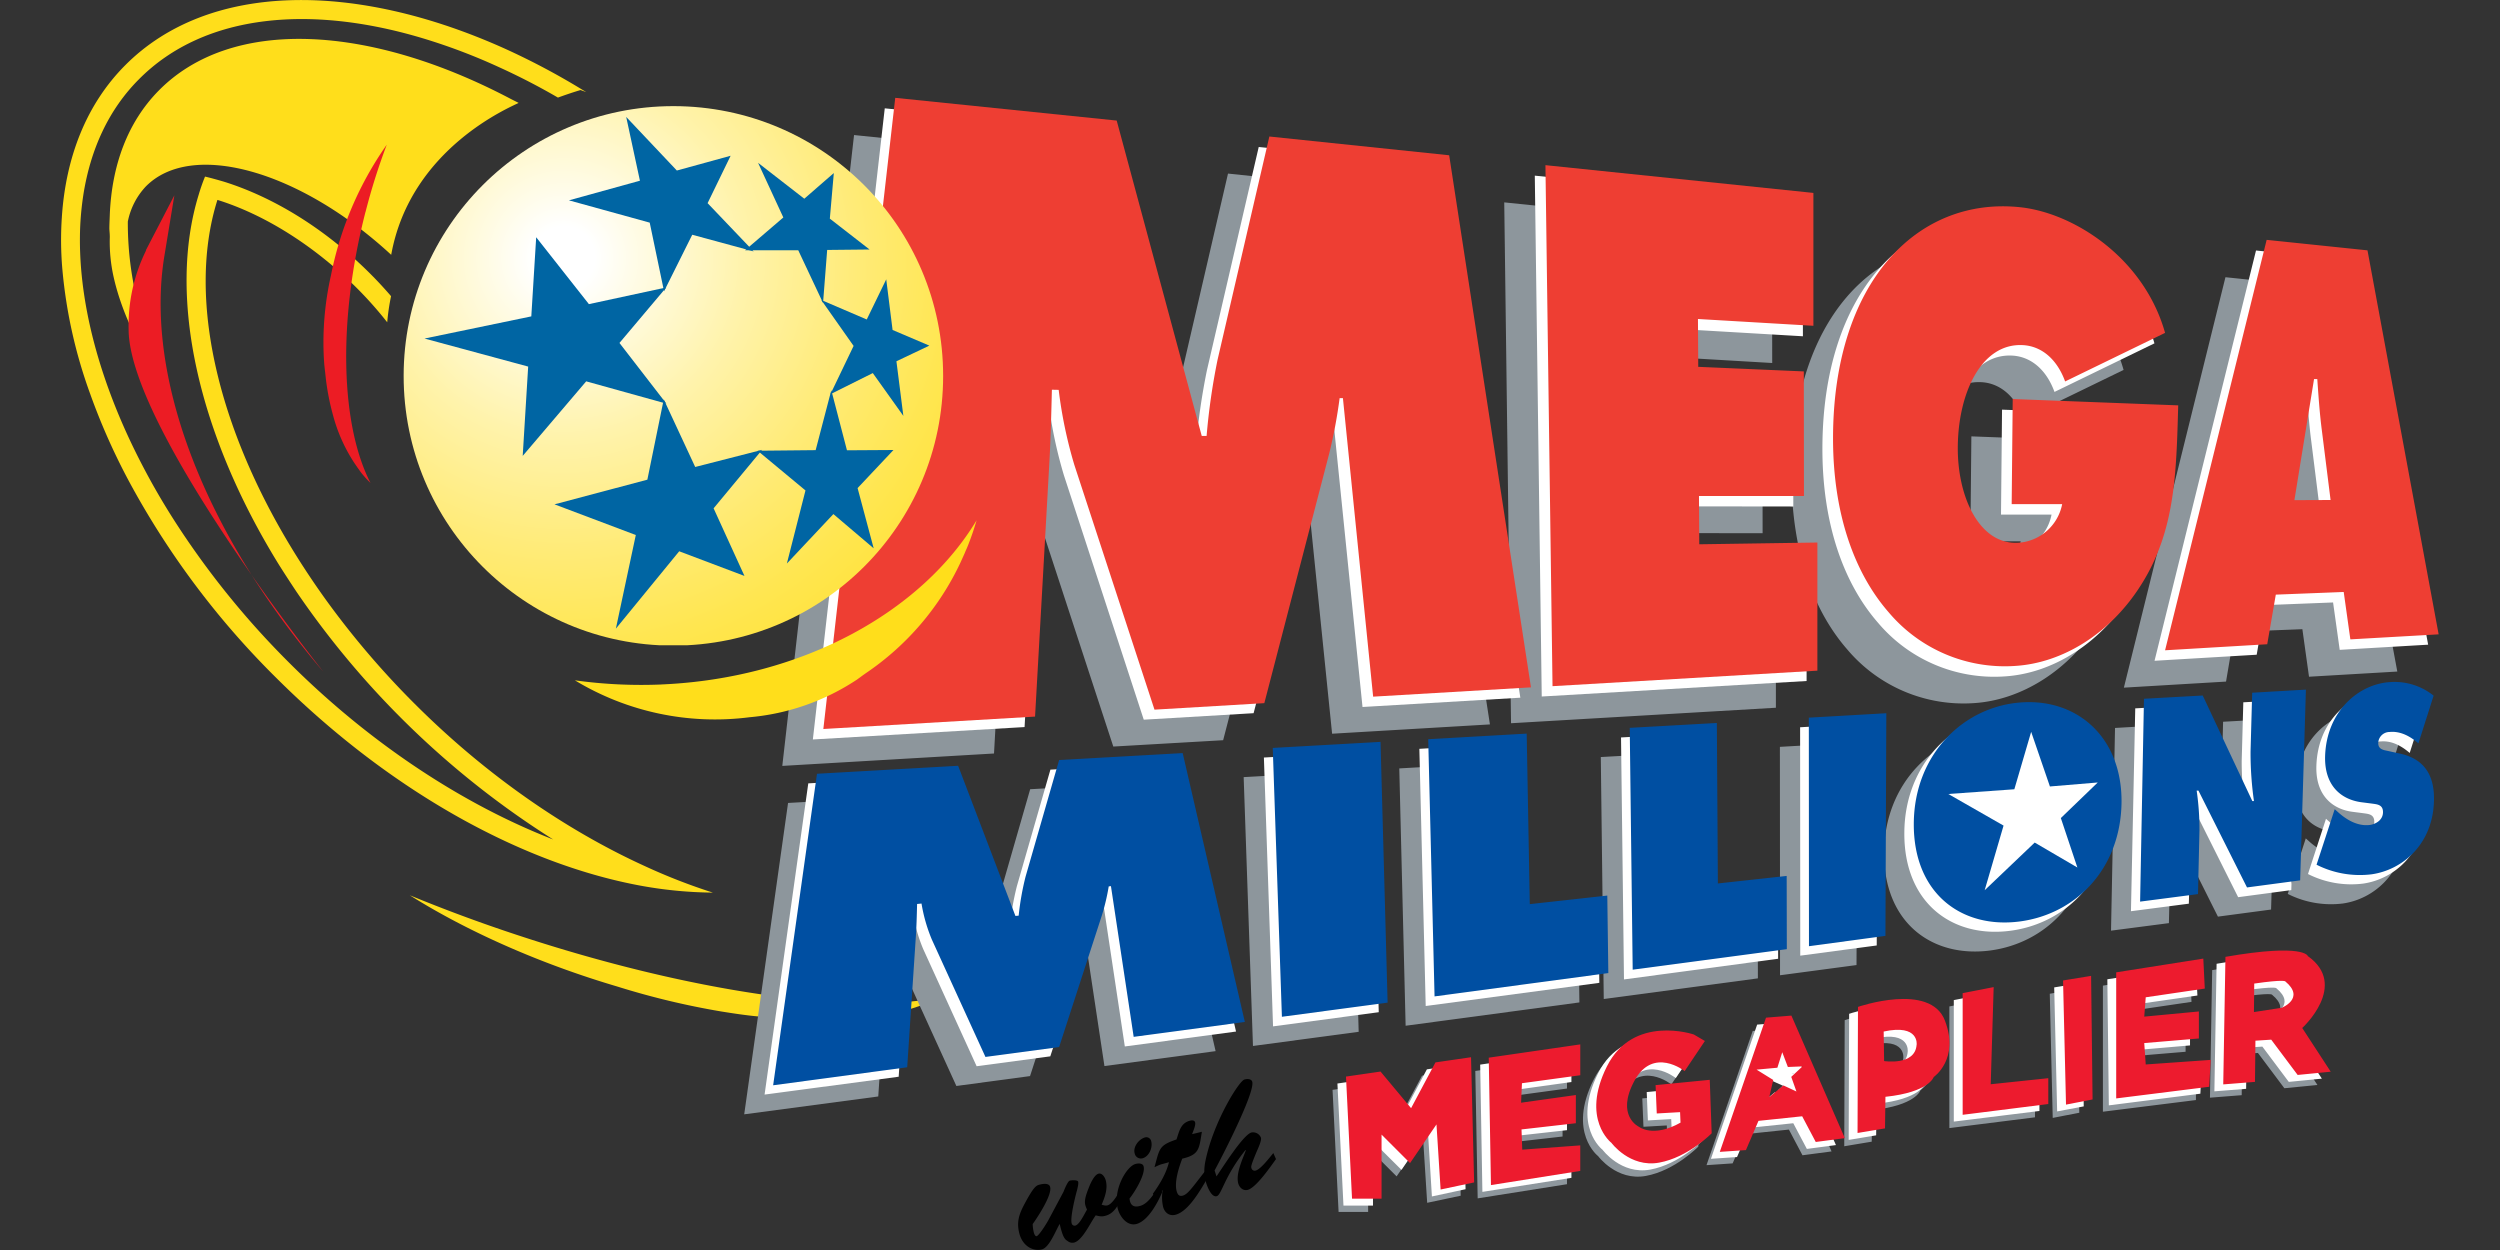
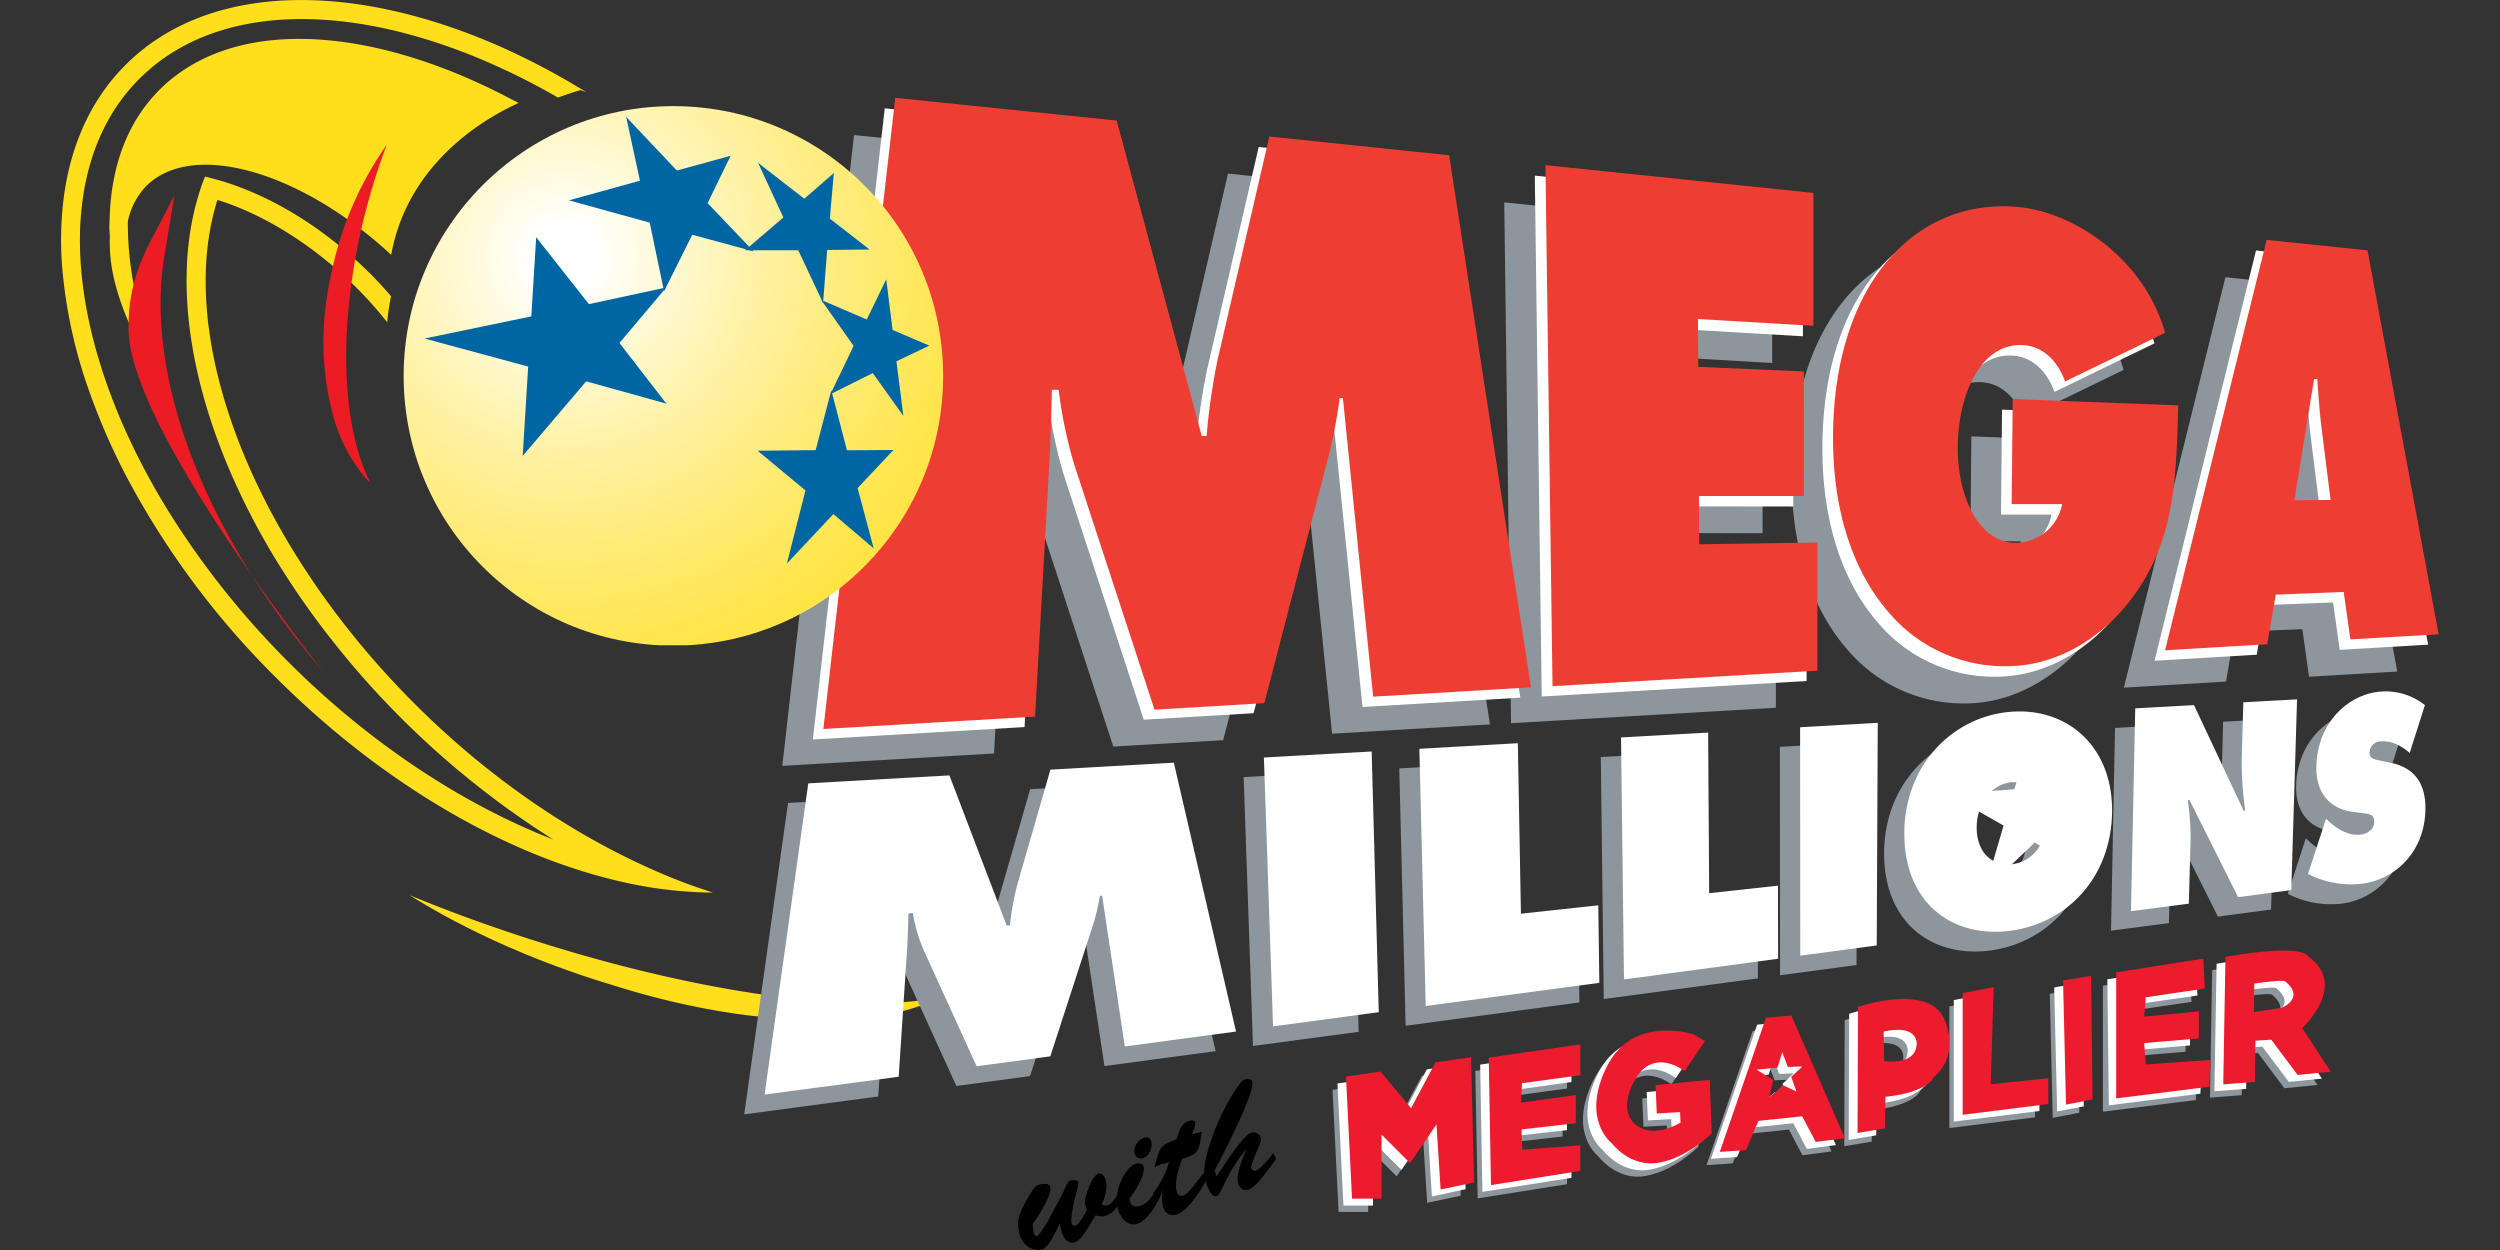
<svg xmlns="http://www.w3.org/2000/svg" viewBox="0 0 529.167 264.583">
  <rect x="0" y="0" width="529.167" height="264.583" fill="#333333" stroke="none" />
  <defs>
    <radialGradient id="b" cx="1556" cy="3.3" r="4.99" gradientTransform="matrix(84.63 0 0 84.56 -131344 -104.2)" gradientUnits="userSpaceOnUse">
      <stop offset="0" stop-color="#fff" />
      <stop offset=".05" stop-color="#fff" />
      <stop offset=".11" stop-color="#fffce9" />
      <stop offset=".29" stop-color="#fff3ab" />
      <stop offset=".47" stop-color="#ffeb78" />
      <stop offset=".63" stop-color="#ffe650" />
      <stop offset=".78" stop-color="#ffe133" />
      <stop offset=".91" stop-color="#ffdf21" />
      <stop offset="1" stop-color="#ffde1b" />
    </radialGradient>
    <clipPath id="a">
      <path fill="none" d="M232.4 254.9C232.3 356 314.2 438 415.3 438s183.1-81.8 183.1-182.9c.06-101.1-81.83-183-182.9-183.1h-.1c-101 0-182.9 81.9-183 182.9" />
    </clipPath>
  </defs>
-   <path fill="gray" d="m330.743 205.312 4.218-.594c-1.406.157-2.812.344-4.219.532z" />
+   <path fill="gray" d="m330.743 205.312 4.218-.594z" />
  <path fill="none" d="m338.243 203.187.062-.156z" />
-   <path fill="#fefefe" d="m338.243 203.187.062-.156.031-.063v-.03l.063-.188-7.844 1.187.188 1.344a64.81 64.81 0 0 1 4.218-.531l2.844-.407c.131-.165.225-.359.281-.562zM338.243 203.03v-.062z" />
  <path d="M225.118 252.25c.156-.407.875-2.22 1.312-2.344.313-.094 1.656-.188 1.781.219s-.156 1.437-.25 1.843c-.375 1.313-1.469 5.782-1.125 6.97a.63.63 0 0 0 .813.468c.906-.281 1.937-2.563 2.437-3.375-.531-1.188-.75-1.781.313-4.469.312-.844 1.156-2.844 2.094-3.125.78-.219 1.343.719 1.53 1.313.532 1.78-.155 3.625-.843 5.25.5.125.781.25 1.281.125.813-.25 1.656-1.563 2.125-2.25l.5 1.406c-.687 1.312-1.5 2.594-3 3.031-.844.25-1.312.156-2.156-.062-1.094 1.468-2.75 5.218-4.531 5.75a1.563 1.563 0 0 1-1.375-.282c-.5-.343-1-.468-1.719-3.656-.875 1.438-2.188 5.031-3.813 5.406-1.843.438-4.03-.718-4.718-3.343-.656-2.438-.063-4.125 1.062-6.25 1.938-3.625 2.469-3.938 3.188-4.125 1.5-.375 2.094-.063 2.25.468.5 1.657-2.656 6.438-3.688 7.875a8.29 8.29 0 0 0 .281 1.938c.094.25.282.687.563.625.531-.156 2.156-2.781 2.469-3.375z" />
  <path d="M246.024 252.28c-.938 2.22-2.938 6.032-5.406 6.782-1.938.563-3.47-1.375-3.97-3.031-1.187-3.969 1.72-9.094 3.688-9.656.563-.157 1.5-.22 1.719.468.5 1.625-1.875 5.5-2.969 6.844.125 1.406.844 2 2.344 1.531 1.719-.53 2.906-2.75 3.938-4.093zm-5.844-8.124c-.406-1.344.813-2.969 2.094-3.375a1.05 1.05 0 0 1 1.35.61c.01.024.019.05.025.077.406 1.313-.344 3.25-1.75 3.688a1.346 1.346 0 0 1-1.688-.875c-.012-.04-.025-.081-.031-.125z" />
  <path d="M254.399 239.562c-.594 3.563-.5 4.844-4.156 5.688-.688 1.78-1.75 5-1.157 6.968.219.72.563 1.063 1.313.844 1.031-.312 1.937-1.656 4.594-5.062l.593 1.375c-1.406 2.343-3.875 6.875-6.656 7.718-1.281.375-2.313-.25-2.719-1.562a8.96 8.96 0 0 1-.125-3.531l-.094-.032-1.25 1.844-.718-1.125c1.5-2.094 2.812-4.281 3.406-6.687-2 .593-1.406.28-3.063 1.062l.188-.687c.906-3.407 1-4 4.469-5.188.562-1.625.844-3.375 2.719-3.937.437-.125 1.062-.22 1.218.312.188.594-.437 1.938-.625 2.5z" />
  <path d="M257.493 249c1.218-1.75 5.593-8.75 7.375-9.282a1.792 1.792 0 0 1 2.03 1.094c.188.625-.687 2.438-.937 3.031-1.281 3.063-1.156 3.125-1.062 3.438a.7.7 0 0 0 .937.469c1.063-.313 2.938-2.782 3.688-3.688l.562 1.281c-1.156 1.594-4.156 5.97-5.937 6.5-.969.282-1.75-.406-2.031-1.28-.625-2.063.906-5.22 1.593-7.095l-.094-.03c-4.437 5.5-5.03 9.437-6.062 9.75-1.156.343-2.063-2.157-2.281-2.907-.688-2.25-.281-4.063.281-6.281 1.938-7.5 6.719-15.157 7.844-15.5.531-.157 1.469-.188 1.656.468.656 2.22-6.5 16.094-7.969 18.782z" />
  <g fill="#8e979d">
    <path d="m302.086 254.593 7.094-1.5-.656-26.5-7.531 1.094-5.157 9.688-6.469-7.75-7.312 1.062 1.281 25.844h6.25v-13.563l6.031 6.032 5.594-8.188zM319.368 246.156l-.157-4.281 11.531-1.313v-5.969l-11.593 1.625.156-4.125 12.375-1.687v-6.531l-19.406 2.812.5 26.969 18.906-3v-5.406zM347.618 232.5l11.468-1.125.406 11.312s-4.937 5.094-11.125 6.219-10.093-4.188-10.093-4.188-6.531-5-.969-16.156 18.406-6.781 18.406-6.781l2.344 1.375-4.281 6.375s-6.688-5.313-10.656 2.094.968 9.687.968 9.687 3 2.406 8.813-.875l-.094-2.219-4.938.282zM418.555 232.312l.625-20.562-6.563 1.28v25.75l18.125-2.28v-5.47zM439.493 209.375l.625 26.156-5.625 1.094-.625-26.282zM451.368 228.125l-.313-4.532 11.563-.968v-5.72L451.055 218l.313-4.094 12.5-1.844-.313-6.344-18.438 2.907v26.687l19.688-2.469v-5.687zM484.493 220.406s9.906-9.031 1.187-15.219c0 0-.656-2.75-17.438.156l-.468 27 6.719-.53.093-8.72 3.344-.218 5.594 7.468 7-.687zm-4.344-4.281-5.875.906.062-6.031c6.281-.907 6.563-.47 6.563-.47 4.365 3.595-.75 5.595-.75 5.595zM376.368 217.78l-5.375.438-9.782 28.407 5.531-.375 2.657-6.188 9.25-.969 2.875 5.438 6.156-.813zm-.032 12.97 1.094 3.093-2.75-1.28-3 2.468.844-3.625-3.531-2.188 4.406-.406 1.031-3.281 1.188 3.125 3.093-.125zM408.868 218.843c-3.125-8.187-18.407-2.906-18.407-2.906l-.094 26.688 5.813-.97.094-6.687c9.25-.968 10.219-4.187 10.219-4.187s5.5-3.75 2.375-11.938zm-6 5.125c-.313 4.47-6.875 3.438-6.875 3.438l-.094-6.25c7.594-1.656 6.969 2.812 6.969 2.812z" />
  </g>
  <g fill="#fff">
    <path d="m303.086 253.25 7.125-1.532-.656-26.468-7.531 1.093-5.156 9.688-6.47-7.75-7.312 1.062 1.281 25.844h6.25v-13.562l6.032 6 5.594-8.157zM320.399 244.78l-.156-4.28 11.437-1.282v-5.968l-11.531 1.593.156-4.093 12.313-1.72v-6.53l-19.313 2.843.469 26.938 18.844-2.969v-5.406zM348.555 231.156l11.469-1.125.406 11.312s-4.938 5.094-11.125 6.22-10.094-4.188-10.094-4.188-6.531-5-.969-16.157 18.407-6.78 18.407-6.78l2.344 1.374-4.282 6.375s-6.687-5.312-10.656 2.094.969 9.687.969 9.687 3 2.407 8.812-.875l-.094-2.218-4.937.28zM419.493 230.968l.625-20.562-6.563 1.281v25.719l18.125-2.25v-5.5zM440.743 208.03l.312 26.157-5.625 1.063-.625-26.25zM452.305 226.75v-4.5l11.25-.97v-5.718l-11.563 1.094.313-4.094 12.813-1.844-.313-6.343-18.75 2.906.313 26.687 19.375-2.468.312-5.72zM485.43 219.062s9.906-9.031 1.188-15.219c0 0-.657-2.75-17.438.157l-.469 27 6.719-.532.094-8.718 3.344-.22 5.593 7.47 7-.688zm-4.375-4.312-5.875.906.063-6.031c6.28-.907 6.562-.47 6.562-.47 4.375 3.626-.75 5.595-.75 5.595zM377.305 216.437l-5.375.438-9.781 28.406 5.522-.375 2.656-6.188 9.25-.968 2.875 5.437 6.156-.812zm0 12.969 1.094 3.094-2.75-1.282-3 2.47.844-3.626-3.532-2.187 4.406-.407 1.032-3.28 1.187 3.124 3.094-.125zM409.805 217.5c-3.125-8.188-18.406-2.907-18.406-2.907l-.094 26.688 5.813-.969.093-6.687c9.25-.97 10.219-4.188 10.219-4.188s5.5-3.75 2.375-11.937zm-6.01 5.125c-.312 4.468-6.874 3.437-6.874 3.437l-.094-6.25c7.594-1.687 6.969 2.813 6.969 2.813z" />
-     <path d="M373.555 228.093v-3.468l6.563 2.875v3.53z" />
  </g>
  <g fill="#ed1b2e">
    <path d="m304.93 251.78 7.094-1.5-.656-26.5-7.532 1.095-5.156 9.687-6.469-7.75-7.312 1.063 1.281 25.843h6.25v-13.562l6.031 6.031 5.594-8.187zM322.211 243.343l-.156-4.28 11.5-1.313v-5.97l-11.594 1.626.188-4.125 12.344-1.688v-6.53l-19.375 2.812.468 26.968 18.906-3v-5.406zM350.43 229.687l11.469-1.125.406 11.313s-4.938 5.093-11.125 6.218-10.094-4.187-10.094-4.187-6.531-5-.969-16.156 18.407-6.782 18.407-6.782l2.344 1.375-4.282 6.375s-6.687-5.312-10.656 2.094.969 9.688.969 9.688 3 2.406 8.812-.875l-.094-2.22-4.937.282zM421.368 229.5l.625-20.563-6.563 1.281v25.75l18.125-2.28v-5.47zM442.618 206.562l.312 26.156-5.625 1.094-.625-26.281zM454.18 225.312l-.313-4.531 11.563-.969v-5.719l-11.563 1.094.313-4.094 12.5-1.843-.313-6.344-18.437 2.906V232.5l19.688-2.47.312-5.687zM487.305 217.593s9.906-9.03 1.188-15.218c0 0-.657-2.75-17.438.156l-.469 27 6.719-.531.094-8.72 3.344-.218 5.593 7.469 7-.688zm-4.344-4.28-5.875.905.063-6.03c6.281-.907 6.562-.47 6.562-.47 4.335 3.594-.75 5.594-.75 5.594zM379.18 214.968l-5.375.438-9.781 28.406 5.531-.375 2.656-6.187 9.25-.97 2.875 5.438 6.156-.812zm-.031 12.97 1.094 3.093-2.75-1.281-3 2.468.843-3.625-3.531-2.187 4.406-.406 1.031-3.282 1.188 3.125 3.094-.125zM411.68 216.03c-3.125-8.187-18.406-2.905-18.406-2.905l-.094 26.687 5.813-.969.093-6.687c9.25-.969 10.219-4.188 10.219-4.188s5.5-3.75 2.375-11.937zm-6 5.126c-.313 4.469-6.875 3.437-6.875 3.437l-.094-6.25c7.603-1.656 6.978 2.813 6.978 2.813z" />
  </g>
  <path fill="#ffde1b" d="M109.274 197.843a336.439 336.439 0 0 1-22.531-8.343c12.125 7.625 27.5 14.468 43.906 19.312a165.6 165.6 0 0 0 22 5.281c2.719.438 5.219.813 7.594 1.032l1.78.156.72.062c4.63.47 9.284.657 13.937.563a58.842 58.842 0 0 0 15.625-2.219l1.5-.469.25-.093.75-.25a20.491 20.491 0 0 0 3.563-1.657c-18.313 3.5-52.188-1.156-89.094-13.375" />
  <path fill="#8d969c" d="m180.774 28.584 46.875 4.812 17.969 66.75h1.03a146.294 146.294 0 0 1 2.313-16.093L259.93 36.74l38.094 4 17.344 112.594-33.407 1.969-6.437-63.188h-.688a106.178 106.178 0 0 1-2.187 11.656l-13.75 52.907-23.25 1.343-16.969-51.812a94.542 94.542 0 0 1-3.313-15.844l-1.437-.062c-.125 5.062-.25 10.281-.531 15.343l-3 53.844-44.813 2.625zm137.625 14.25 56.687 5.875.031 28.125-24.468-1.438.062 10.125 22.344.97.031 26.374-22.219-.031.063 10.219 24.969-.375v27.125l-56.063 3.281-1.437-110.25m133.906 50.844c-.406 14.468-.625 26.5-7.813 37.875-6.593 10.5-16.78 16.687-26.78 17.281a32.199 32.199 0 0 1-26.688-11.344c-7.25-8.281-11.813-20.812-11.813-36.844 0-33.03 17.813-51.25 39.625-48.937 11.375 1.219 26.188 10.719 30.656 26.594l-21.156 10.281c-1.75-4.781-5.062-7.469-8.906-7.688-8.75-.468-13.75 10.032-13.813 21.657-.062 10.562 4.563 20.343 12.438 20.218a10.108 10.108 0 0 0 9.656-8.187h-10.656l.219-22.219zm24.625 20.062 4.156-25.625h.719c.25 3.594.5 7.281 1 10.875l1.813 14.719zm-3.969 20 14.375-.562 1.406 10.062 18.688-1.094-15.063-81.25-21.312-2.218-21.5 86.875 21.625-1.282zm-209.719 30.75 22.813-1.281 1.531 55.187-22.375 3-1.969-56.906m32.938-1.844 20.844-1.187.656 36.094 16.406-1.782.219 16.407-36.781 4.937-1.344-54.469m42.656-2.406 18.438-1.031.219 34 14.562-1.594.031 15.469-32.625 4.375-.625-51.219m37.906-2.156 16.407-.938-.188 47.125-16.187 2.157-.031-48.344m44.968 11.656c4.563-.375 7.281 3.375 7.25 8.031-.094 5.063-3.125 8.844-7.437 9.344s-7.469-2.719-7.406-7.906c.062-4.813 3-9.125 7.625-9.5m.156-14.906c-12.375.687-23 10.906-23.094 25.656-.094 14.906 10.219 22.375 22.531 20.719 11.781-1.594 21.156-11.094 21.438-24.938.219-13.656-9-22.094-20.875-21.437m25.781-.719 12.438-.719 10.5 22.344h.375a73.36 73.36 0 0 1-.75-10.469l.312-12.469 11.375-.625-1.219 40.375-11.25 1.5-10.281-20.53h-.375c.403 2.762.6 5.552.594 8.343l-.313 13.562-12.25 1.594zm40.375 23.375.563.5c1.937 1.781 4.28 3.125 6.812 2.844 1.063-.125 2.781-.875 2.844-2.625s-1.344-1.75-2.344-1.907l-2.188-.28c-4.312-.532-7.906-3.5-7.718-9.782.312-9.563 7.187-15.281 13.781-15.656a13.201 13.201 0 0 1 9.188 2.875l-3.22 10.125c-1.75-1.5-3.78-2.625-6.093-2.407a2.404 2.404 0 0 0-2.406 2.282c-.031 1.468 1.281 1.562 2.125 1.75l2.406.5c4.438.937 7.531 3.812 7.281 10.281-.344 9.062-6.781 14.375-13.187 15.281-4 .494-8.06-.212-11.656-2.031zm-321.25-7.5 29.875-1.688 12.125 31.782.688-.063c.287-2.794.778-5.56 1.468-8.281l7.094-24.656 26.094-1.469 13.156 56.906-23.531 3.156-4.813-31.906-.469.063a45.196 45.196 0 0 1-1.406 6.093l-9.062 27.875-15.594 2.094-11.313-24.812a33.886 33.886 0 0 1-2.187-7.625l-.938.093c-.062 2.532-.124 5.094-.312 7.625l-1.781 26.938-28.375 3.781z" />
  <path fill="#fff" d="m187.274 22.928 46.875 4.812 17.969 66.75h1.03a138.97 138.97 0 0 1 2.313-16.094l10.969-47.28 38.063 3.937 17.312 112.625-33.406 1.968-6.428-63.187h-.688c-.525 3.9-1.253 7.772-2.187 11.594l-13.75 52.906-23.25 1.375-16.907-51.75a94.899 94.899 0 0 1-3.312-15.875h-1.447c-.125 5.062-.25 10.281-.531 15.344l-3.032 53.843-44.812 2.625zm137.594 14.25 56.718 5.875.031 28.125-24.468-1.438.062 10.125 22.344.969.031 26.375-22.219-.031.063 10.218 24.969-.375v27.125l-56.063 3.282-1.469-110.25m133.97 50.843c-.407 14.47-.626 26.5-7.813 37.875-6.594 10.532-16.781 16.688-26.781 17.282a32.172 32.172 0 0 1-26.688-11.313c-7.25-8.281-11.813-20.812-11.813-36.844 0-33.03 17.813-51.25 39.625-48.937 11.375 1.219 26.188 10.719 30.657 26.594l-21.156 10.281c-1.75-4.813-5.063-7.469-8.907-7.688-8.75-.5-13.75 10.032-13.812 21.657-.063 10.531 4.562 20.343 12.437 20.187a10.108 10.108 0 0 0 9.656-8.187h-10.696l.218-22.219zm24.562 20.063 4.125-25.625h.719c.25 3.594.5 7.281.968 10.875l1.844 14.719zm-3.938 20 14.375-.563 1.406 10.032 18.72-1.094-15.063-81.219-21.375-2.219-21.478 86.844 21.625-1.281z" />
  <path fill="#ee3e33" d="m189.493 20.709 46.875 4.812 18 66.75h1.03a138.97 138.97 0 0 1 2.313-16.093l10.969-47.282 38.063 3.97 17.312 112.624-33.406 1.969-6.397-63.188h-.697a106.178 106.178 0 0 1-2.188 11.657l-13.75 52.906-23.25 1.375L227.4 98.396a94.899 94.899 0 0 1-3.313-15.875l-1.437-.03c-.125 5.062-.25 10.312-.531 15.343l-3.032 53.844-44.812 2.625zm137.625 14.25 56.718 5.875v28.125L359.4 67.521l.062 10.125 22.344.97.031 26.374h-22.219l.063 10.219 25-.375v27.125l-56.063 3.281-1.5-110.281m133.938 50.844c-.406 14.468-.625 26.5-7.781 37.875-6.563 10.5-16.781 16.687-26.781 17.281a32.172 32.172 0 0 1-26.688-11.313c-7.25-8.28-11.813-20.812-11.813-36.843 0-33.032 17.813-51.25 39.625-48.938 11.375 1.219 26.188 10.719 30.657 26.594L437.118 80.74c-1.75-4.812-5.063-7.469-8.907-7.687-8.75-.5-13.75 10.031-13.812 21.656-.063 10.531 4.562 20.344 12.437 20.187a10.108 10.108 0 0 0 9.656-8.187h-10.687l.219-22.25zm24.594 20.062 4.156-25.625h.688c.25 3.594.5 7.281.968 10.875l1.844 14.719zm-3.938 20 14.375-.562 1.406 10.031 18.688-1.063-15.062-81.28-21.344-2.22-21.5 86.875 21.625-1.28z" />
  <path fill="#ffde1b" d="M13.096 45.906c.843-12.719 5.218-23.875 13.406-32.094 17.625-17.719 48.656-17.844 80.531-3.437a150.678 150.678 0 0 1 16.188 8.593l.875.532-1.22-.438c-1.593.469-3.218 1.031-4.78 1.594a139.021 139.021 0 0 0-12.47-6.438 124.86 124.86 0 0 0-14.155-5.5C66.408.688 43.346 2.75 29.439 16.75c-6.437 6.437-10.25 14.812-11.78 24.375a64.16 64.16 0 0 0-.667 6.468c-.75 15.625 4.032 33.813 13.75 52.063 2.25 4.25 4.772 8.478 7.563 12.687a179.421 179.421 0 0 0 23.313 28.344c16.874 16.75 36.406 29.594 55.468 37a185.48 185.48 0 0 1-54.312-52.406 286.306 286.306 0 0 1-3.656-5.625C41.836 91.75 35.43 62.75 42.055 41.218a39.682 39.682 0 0 1 1.344-3.843c1.312.312 2.656.687 4.031 1.093 10.281 3.22 21.156 9.75 30.719 19.25a86.976 86.976 0 0 1 4.625 4.97 46.446 46.446 0 0 0-.813 5.53 81.241 81.241 0 0 0-6.718-7.53c-9.25-9.095-19.594-15.376-29.22-18.376-6.78 21.438.5 51.125 19.313 79.375a173.356 173.356 0 0 0 3.407 4.938 180.395 180.395 0 0 0 19.468 22.78c14.75 14.657 31.532 26.282 48.25 33.907a124.358 124.358 0 0 0 14.438 5.625 88.641 88.641 0 0 1-15.969-1.594c-25.375-4.875-52.844-20.406-76.219-43.625a175.863 175.863 0 0 1-31.156-41.375 136.607 136.607 0 0 1-8.5-19.062 103.71 103.71 0 0 1-5.866-26.406 71.407 71.407 0 0 1-.093-10.97" />
  <path fill="#ffde1b" d="M23.242 45.375c.438-10.407 3.75-19.438 10.25-26.094 15.438-15.813 44.688-14.094 74.5 1.594.594.312 1.188.593 1.782.906-1.344.75-22.875 9.437-26.969 32.156C63.524 36.125 40.555 29.593 30.836 39.5a15.136 15.136 0 0 0-3.781 7.406c-.025 6.64.9 13.247 2.75 19.625a103.409 103.409 0 0 0 6.134 16.5c-6.125-8.25-10.156-16.719-11.875-24.344a34.048 34.048 0 0 1-.821-8.531c0-.563-.063-1.125-.094-1.688 0-1.03.062-2.062.094-3.062" />
  <path fill="#ec1c24" d="m30.877 52.968 6.031-11.625-2.125 12.907c-4.156 25.5 8.375 58.375 33.656 87.937 0 0-41.218-51.687-41.218-72.531a35.9 35.9 0 0 1 3.718-16.688" />
-   <path fill="#ffde1b" d="M140.18 144.875a101.732 101.732 0 0 1-18.5-.875 57.274 57.274 0 0 0 37 7.812 48.892 48.892 0 0 0 22.719-7.969l1.281-.937.531-.375a57.995 57.995 0 0 0 20.094-23.469l.875-1.937.125-.313.438-1a57.941 57.941 0 0 0 1.968-5.687c-11.625 19.343-36.812 33.437-66.625 34.75" />
  <path fill="#ec1c24" d="M77.368 44.875a132.235 132.235 0 0 1 4.5-14.25A72.348 72.348 0 0 0 70.055 58.28a64.725 64.725 0 0 0-1.594 14.062c0 1.75.063 3.344.188 4.907l.125 1.156.062.469a51.847 51.847 0 0 0 1.657 9.03 34.454 34.454 0 0 0 4.615 10.25l.688 1 .125.157.343.5c.654.86 1.372 1.666 2.157 2.406-6.22-12.062-7.063-33.906-1.063-57.343" />
  <path fill="#fff" d="m267.524 160.343 22.812-1.28 1.5 55.187-22.375 3-1.937-56.907m32.906-1.843 20.844-1.188.656 36.094 16.375-1.781.219 16.406-36.75 4.906-1.344-54.437m42.688-2.407 18.437-1.03.219 34 14.562-1.595.031 15.47-32.625 4.374-.625-51.219m37.907-2.156L397.46 153l-.219 47.125-16.187 2.156-.031-48.344m44.969 11.656c4.562-.375 7.28 3.375 7.25 8.032-.094 5.062-3.125 8.843-7.438 9.312s-7.469-2.719-7.406-7.906c.062-4.813 3-9.125 7.625-9.5m.156-14.906c-12.375.687-23.031 10.906-23.094 25.656-.094 14.906 10.219 22.375 22.531 20.719 11.782-1.594 21.157-11.063 21.438-24.938.25-13.656-9-22.094-20.875-21.437m25.781-.688 12.438-.687 10.5 22.343h.344a73.36 73.36 0 0 1-.75-10.468l.343-12.47 11.375-.624-1.219 40.375-11.25 1.5-10.28-20.531h-.376c.403 2.762.6 5.553.594 8.343l-.375 13.563-12.25 1.594zm40.375 23.375.563.5c1.937 1.781 4.281 3.125 6.781 2.844 1.063-.125 2.813-.875 2.875-2.625s-1.344-1.75-2.344-1.906l-2.187-.282c-4.313-.53-7.938-3.5-7.719-9.78.313-9.563 7.188-15.282 13.781-15.688 3.313-.216 6.588.809 9.188 2.875l-3.219 10.125c-1.75-1.5-3.781-2.625-6.094-2.438a2.404 2.404 0 0 0-2.406 2.281c-.062 1.47 1.313 1.563 2.125 1.75l2.406.5c4.438.938 7.532 3.813 7.282 10.282-.344 9.062-6.782 14.375-13.188 15.28-4 .495-8.06-.212-11.656-2.03zm-321.25-7.5 29.875-1.687 12.125 31.78.688-.062c.287-2.793.778-5.559 1.469-8.28l7.093-24.657 26.125-1.469 13.166 56.906-23.54 3.157-4.804-31.907-.469.032a45.298 45.298 0 0 1-1.437 6.093l-9.063 27.875-15.593 2.094-11.313-24.812a33.886 33.886 0 0 1-2.187-7.625l-.938.093c-.062 2.532-.125 5.094-.281 7.625l-1.781 26.938-28.385 3.781z" />
-   <path fill="#004fa2" d="m269.399 158.312 22.812-1.281 1.5 55.187-22.375 3-1.937-56.906m32.906-1.844 20.844-1.187.656 36.094 16.406-1.813.219 16.406-36.781 4.938-1.344-54.438m42.656-2.406 18.438-1.031.219 33.969 14.562-1.594.031 15.5-32.625 4.344-.625-51.188m37.906-2.156 16.407-.938-.188 47.125-16.187 2.188-.031-48.375m70.937-4 12.438-.688 10.5 22.344h.343a73.329 73.329 0 0 1-.719-10.469l.344-12.468 11.375-.657-1.219 40.375-11.25 1.5-10.28-20.5h-.376c.403 2.763.6 5.553.594 8.344l-.313 13.563-12.25 1.593zm40.375 23.375.563.5c1.937 1.781 4.28 3.125 6.812 2.844 1.063-.125 2.781-.875 2.844-2.625s-1.344-1.75-2.344-1.907l-2.188-.28c-4.312-.563-7.906-3.5-7.718-9.782.312-9.563 7.187-15.281 13.781-15.656a13.201 13.201 0 0 1 9.188 2.875l-3.22 10.093c-1.75-1.5-3.78-2.625-6.093-2.406a2.404 2.404 0 0 0-2.406 2.281c-.063 1.47 1.281 1.563 2.125 1.75l2.406.532c4.438.937 7.531 3.812 7.25 10.28-.344 9.095-6.781 14.376-13.187 15.282-4 .494-8.06-.212-11.657-2.031zm-321.25-7.5 29.875-1.688 12.125 31.782.688-.063c.287-2.794.778-5.56 1.468-8.281l7.094-24.656 26.156-1.47 13.156 56.907-23.53 3.156-4.813-31.906-.469.063a45.298 45.298 0 0 1-1.438 6.093l-9.062 27.907-15.594 2.093-11.344-24.843a33.886 33.886 0 0 1-2.187-7.625l-.938.093c-.062 2.532-.124 5.094-.312 7.625l-1.781 26.938-28.375 3.812zm255.25-15.125c-12.406.687-23 10.906-23.094 25.656-.094 14.906 10.25 22.375 22.531 20.719 11.782-1.594 21.157-11.094 21.438-24.938.25-13.687-9-22.093-20.875-21.437" />
  <path fill="#fff" d="m426.368 167.062 3.562-12.156 3.969 11.562 10.125-.843-7.813 7.53 3.5 10.47-9.031-5.282-10.594 10.094 4-13.687-11.697-6.688 13.97-1" />
  <g clip-path="url(#a)" transform="translate(12.93) scale(.312)">
    <path fill="url(#b)" d="M232.4 71.97h366v365.8h-366z" />
  </g>
  <g fill="#0065a3">
    <path d="m175.649 46.28 8.406 6.532-8.969.094-.875 11.219-5.25-11.157h-11.25l8.094-6.937-5.344-11.563 9.781 7.594 6.25-5.437-.843 9.656" />
    <path d="m189.743 76.468 1.468 11.563-6.469-9.063-8.968 4.47 4.906-10.22-6.844-9.718 9.625 4.125 4.125-8.5 1.344 10.718 7.781 3.313-6.969 3.312" />
    <path d="m176.399 108.812-9.844 10.469 3.938-15.469-10.125-8.406 12.28-.125 3.313-12.688 3.313 12.72 9.844-.063-7.594 8.062 3.406 12.75-8.531-7.25" />
-     <path d="m134.586 113.25-17.219-6.5 19.657-5.22 3.469-17 6.656 14.313 14.156-3.625-10.26 12.375 6.532 14.313-13.813-5.219-13.406 16.375 4.219-19.812" />
    <path d="m112.461 66.968 1.032-16.75 11.156 14.157 16.375-3.532-9.906 11.75 9.928 12.844-16.97-4.719L110.64 96.5l1.157-18.907-21.938-5.937 22.594-4.688" />
    <path d="m143.274 36.093 11.375-3.125L149.774 43l9.75 10.218-13-3.53-5.969 11.968-3.031-14.531-17.103-4.72 15.03-4.155-2.905-13.5 10.718 11.343" />
  </g>
  <title>Mega Millions at West Virginia Lottery</title>
</svg>